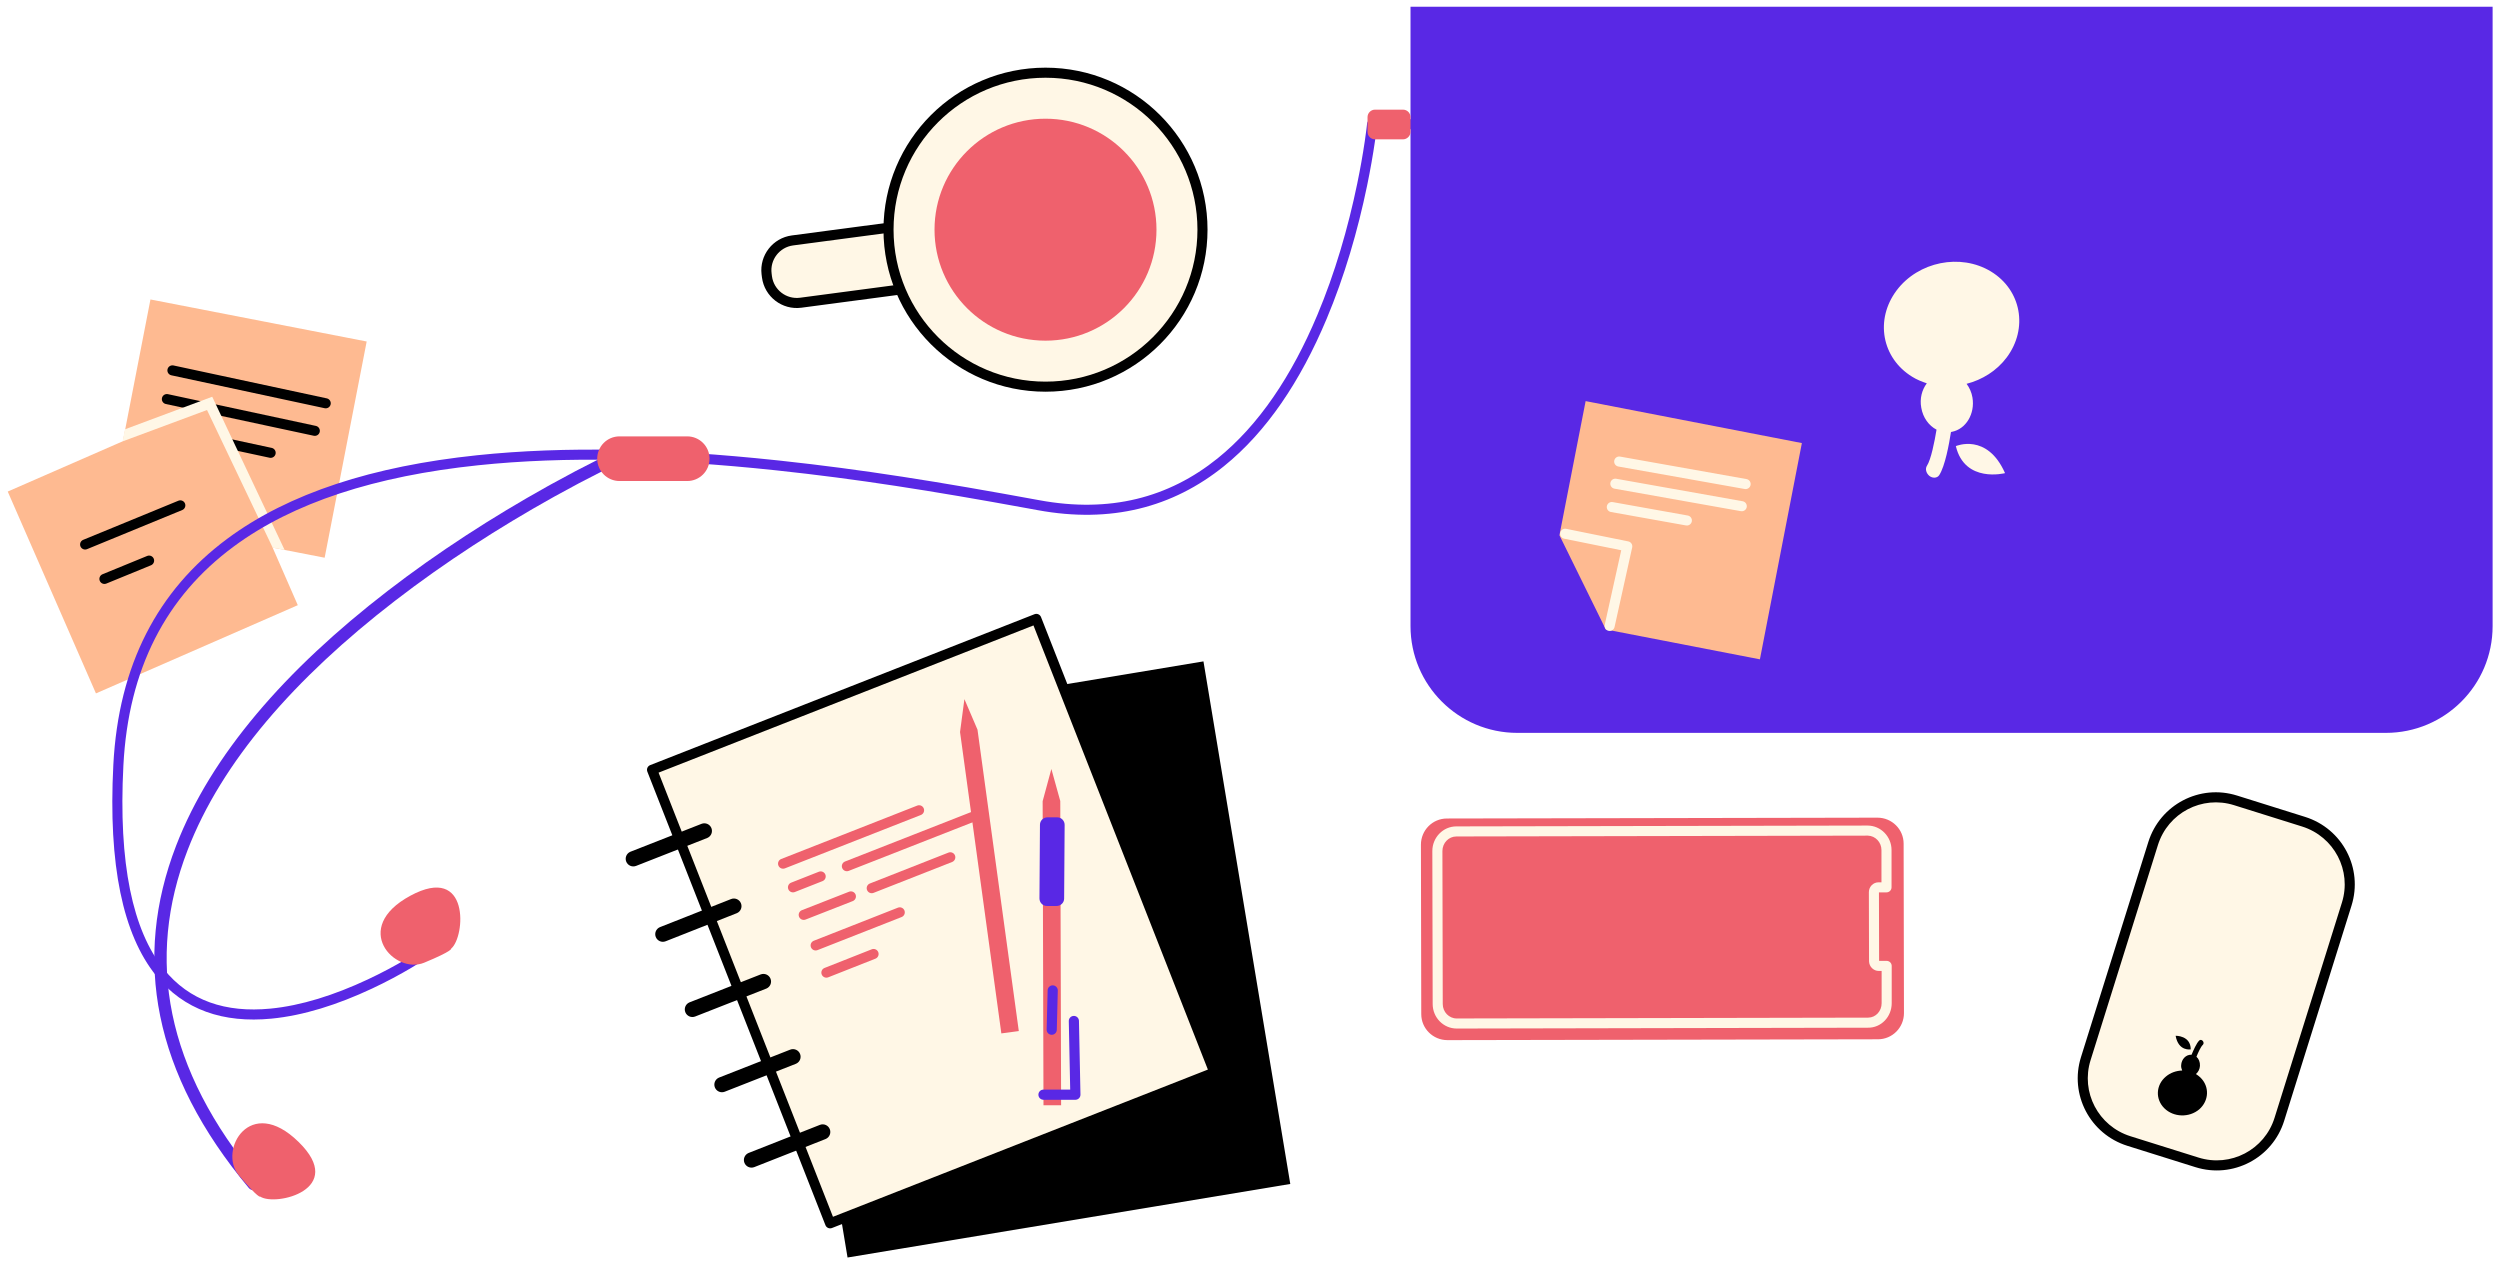
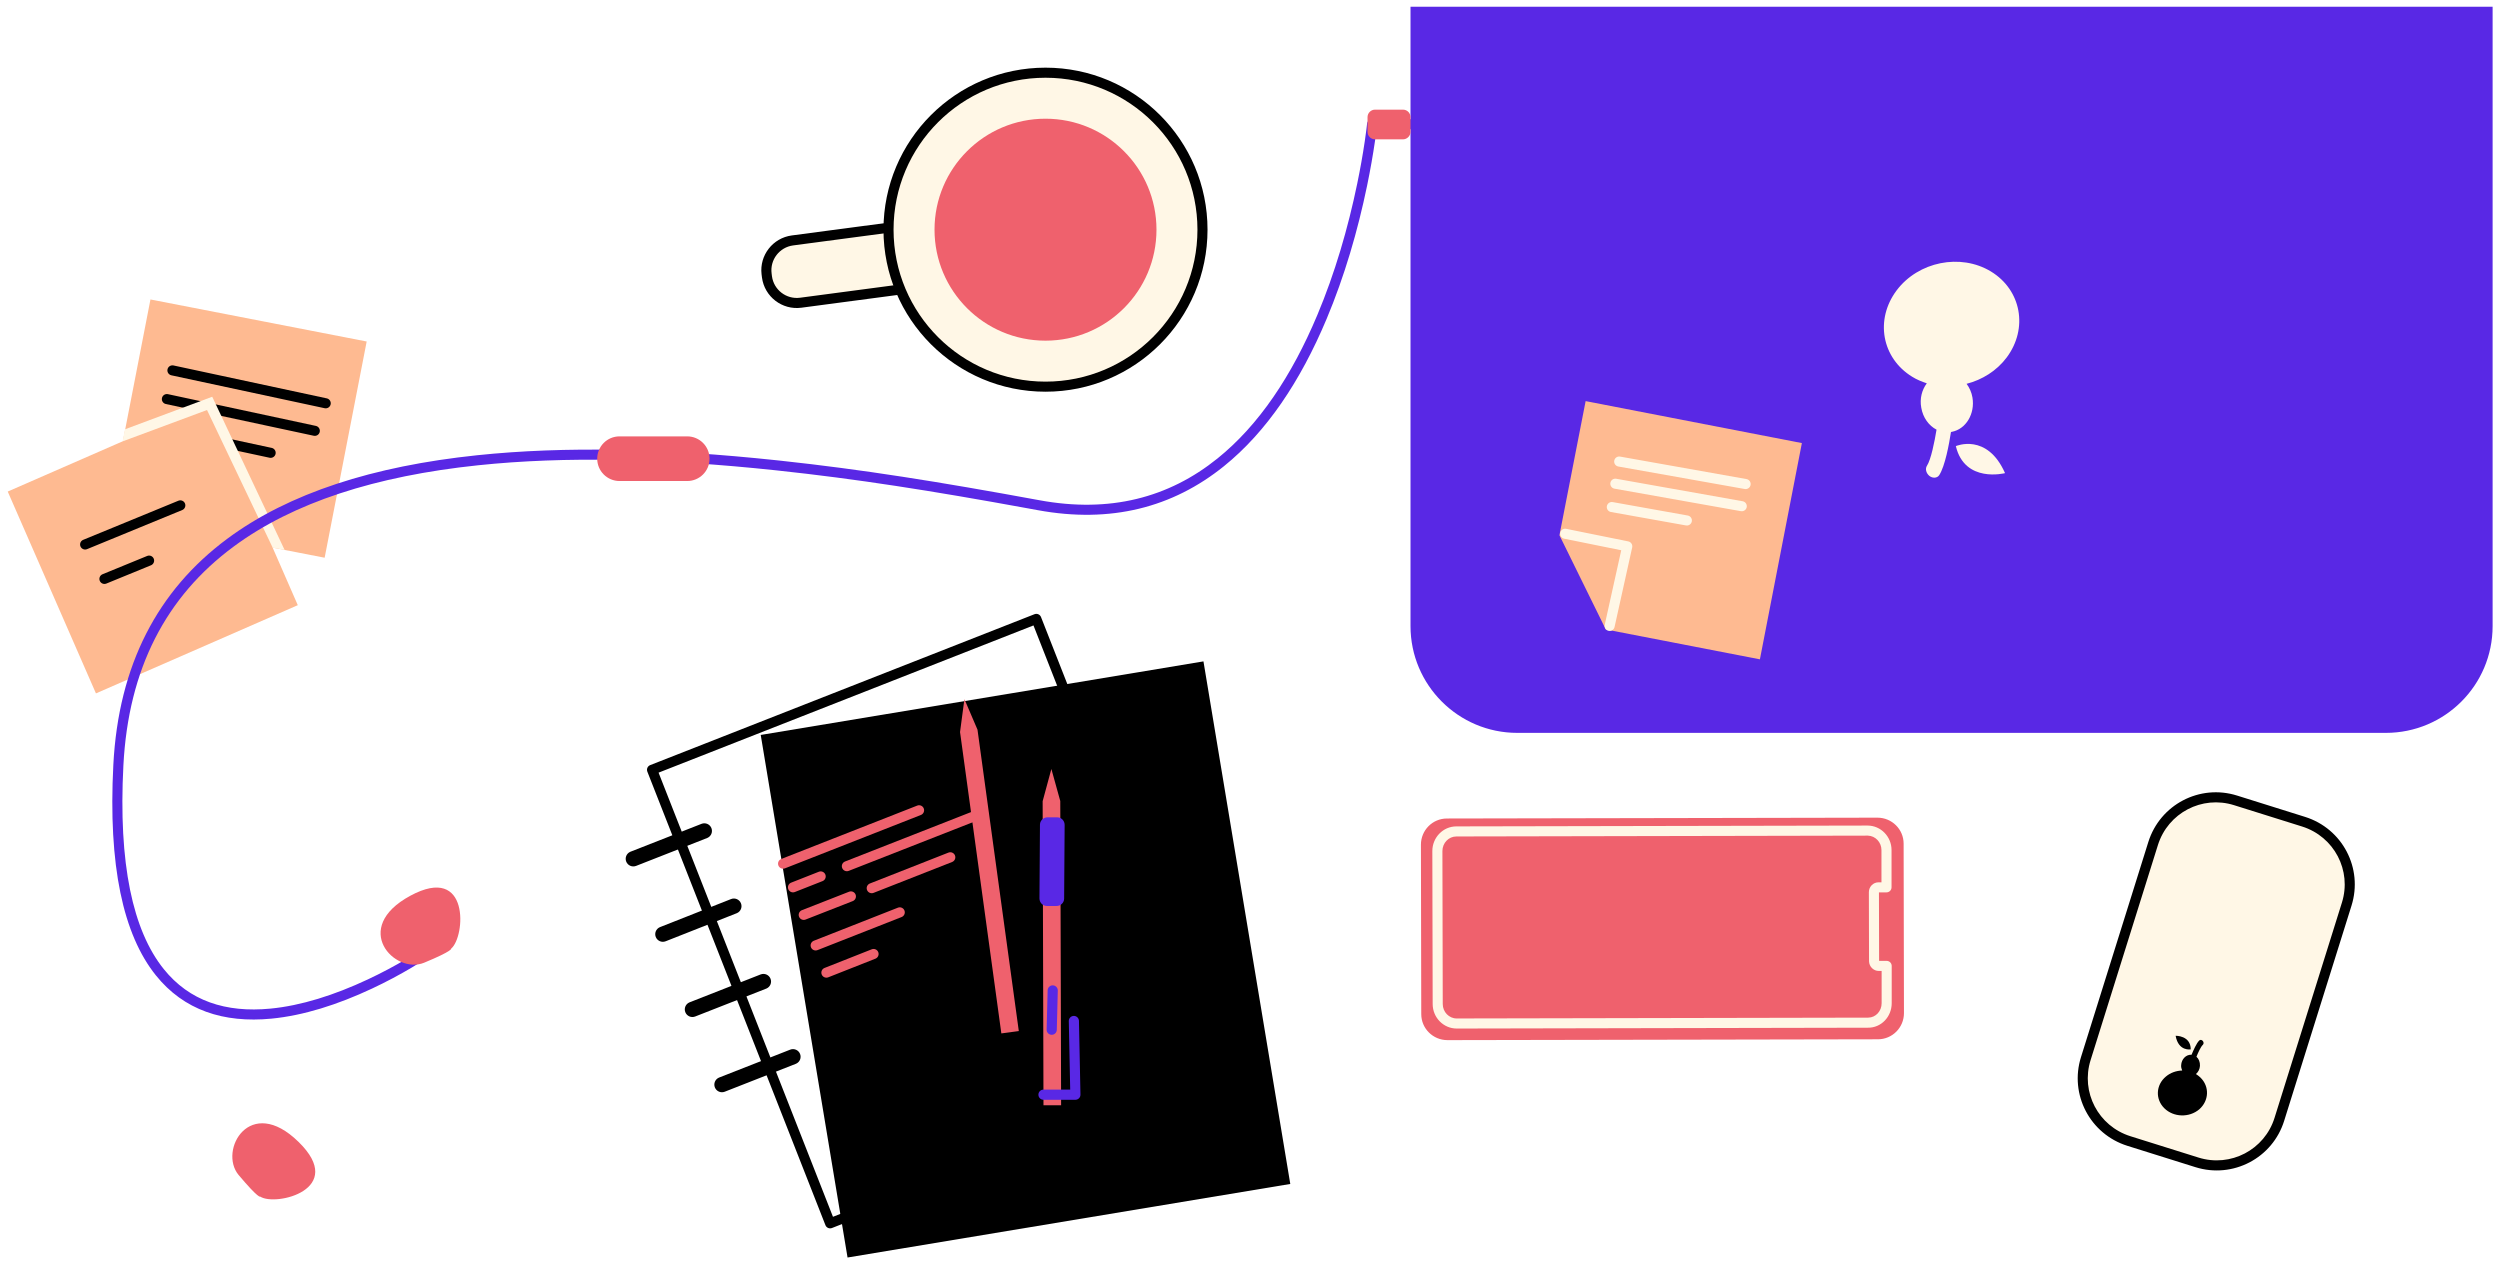
<svg xmlns="http://www.w3.org/2000/svg" width="1489" height="753" viewBox="0 0 1489 753" fill="none">
  <g filter="url(#filter0_d_0_10071)">
    <rect x="89.611" y="174.364" width="131.196" height="131.196" transform="rotate(11 89.611 174.364)" fill="#FEBA91" />
    <path fill-rule="evenodd" clip-rule="evenodd" d="M99.767 215.971C100.102 214.408 101.597 213.394 103.156 213.635L103.33 213.667L194.63 233.267C196.25 233.615 197.281 235.21 196.933 236.83C196.598 238.392 195.103 239.407 193.544 239.165L193.37 239.133L102.07 219.533C100.45 219.186 99.419 217.59 99.767 215.971Z" fill="black" />
    <path fill-rule="evenodd" clip-rule="evenodd" d="M96.467 233.071C96.802 231.508 98.297 230.493 99.856 230.735L100.029 230.767L188.129 249.667C189.749 250.014 190.781 251.609 190.433 253.229C190.098 254.791 188.603 255.806 187.044 255.565L186.871 255.533L98.771 236.633C97.151 236.286 96.119 234.691 96.467 233.071Z" fill="black" />
    <path fill-rule="evenodd" clip-rule="evenodd" d="M90.767 250.57C91.103 249.008 92.598 247.993 94.157 248.235L94.33 248.267L161.83 262.767C163.45 263.115 164.481 264.71 164.133 266.33C163.798 267.892 162.302 268.907 160.743 268.665L160.57 268.633L93.07 254.133C91.45 253.785 90.419 252.19 90.767 250.57Z" fill="black" />
    <rect x="4.602" y="288.769" width="131.2" height="131.2" transform="rotate(-23.609 4.602 288.769)" fill="#FEBA91" />
    <path fill-rule="evenodd" clip-rule="evenodd" d="M106.26 294.225C107.792 293.595 109.545 294.327 110.175 295.86C110.782 297.337 110.123 299.02 108.701 299.703L108.54 299.775L51.84 323.075C50.308 323.704 48.555 322.973 47.925 321.44C47.318 319.962 47.977 318.28 49.399 317.597L49.56 317.525L106.26 294.225Z" fill="black" />
    <path fill-rule="evenodd" clip-rule="evenodd" d="M87.662 327.124C89.196 326.496 90.948 327.23 91.576 328.763C92.182 330.241 91.521 331.923 90.099 332.605L89.938 332.676L63.337 343.576C61.804 344.204 60.052 343.471 59.424 341.938C58.818 340.459 59.479 338.777 60.901 338.096L61.062 338.024L87.662 327.124Z" fill="black" />
    <path fill-rule="evenodd" clip-rule="evenodd" d="M74.4 251.7L73 258.9L123.3 240.2L162.4 322.2L169.5 323.5L126.4 232.3L74.4 251.7Z" fill="#FFF7E6" />
    <path fill-rule="evenodd" clip-rule="evenodd" d="M1421 432.5H903.7C868.6 432.5 840.1 404 840.1 368.9V0H1484.6V368.9C1484.6 404.1 1456.1 432.5 1421 432.5Z" fill="#5928E5" />
    <path fill-rule="evenodd" clip-rule="evenodd" d="M1194.2 277.8C1194.2 277.8 1170.2 284 1164.9 261.7C1164.9 261.7 1183.5 253.6 1194.2 277.8Z" fill="#FFF7E6" />
    <path fill-rule="evenodd" clip-rule="evenodd" d="M1138.9 220.4C1141.6 222.1 1144.6 223.3 1147.6 224.3C1144.7 228.2 1143.3 233.4 1144.3 238.8C1145.3 244.8 1148.9 249.6 1153.4 251.9C1152.2 259.2 1150.1 269.7 1147.7 273.4C1146.5 275.2 1147.2 277.9 1149.2 279.5C1151.2 281 1153.8 280.8 1155 279C1158.5 273.6 1160.9 260.4 1162 253.3C1162.2 253.3 1162.3 253.3 1162.5 253.2C1170.9 251.6 1176.4 242.5 1174.8 232.8C1174.3 229.7 1173 226.9 1171.3 224.6C1180.6 222.2 1189.2 216.9 1195.2 208.9C1208.1 191.6 1203.9 168.7 1185.8 157.7C1167.7 146.7 1142.5 151.8 1129.6 169C1116.6 186.4 1120.8 209.3 1138.9 220.4Z" fill="#FFF7E6" />
    <path fill-rule="evenodd" clip-rule="evenodd" d="M1048.2 388.7L956.4 370.9L928.8 314.8L944.4 234.9L1073.2 259.9L1048.2 388.7Z" fill="#FEBA91" />
    <path fill-rule="evenodd" clip-rule="evenodd" d="M961.446 270.374C961.726 268.801 963.185 267.734 964.751 267.92L964.926 267.946L1040.23 281.346C1041.86 281.637 1042.94 283.194 1042.65 284.826C1042.37 286.398 1040.92 287.465 1039.35 287.279L1039.17 287.254L963.874 273.854C962.243 273.563 961.156 272.006 961.446 270.374Z" fill="#FFF7E6" />
    <path fill-rule="evenodd" clip-rule="evenodd" d="M959.146 283.575C959.426 282.002 960.885 280.935 962.451 281.121L962.626 281.147L1037.93 294.547C1039.56 294.837 1040.64 296.394 1040.35 298.026C1040.07 299.599 1038.62 300.666 1037.05 300.48L1036.87 300.454L961.574 287.054C959.943 286.763 958.856 285.206 959.146 283.575Z" fill="#FFF7E6" />
    <path fill-rule="evenodd" clip-rule="evenodd" d="M957.047 297.471C957.328 295.898 958.788 294.833 960.354 295.02L960.529 295.046L1005.23 303.046C1006.86 303.338 1007.94 304.897 1007.65 306.528C1007.37 308.101 1005.91 309.166 1004.35 308.979L1004.17 308.953L959.472 300.953C957.841 300.661 956.755 299.102 957.047 297.471Z" fill="#FFF7E6" />
    <path fill-rule="evenodd" clip-rule="evenodd" d="M929.26 313.304C929.577 311.738 931.061 310.706 932.622 310.93L932.796 310.96L969.796 318.46C971.382 318.781 972.416 320.297 972.163 321.873L972.129 322.049L961.629 369.449C961.271 371.066 959.669 372.087 958.051 371.729C956.491 371.383 955.486 369.882 955.738 368.324L955.771 368.151L965.61 323.733L931.604 316.84C930.038 316.523 929.006 315.039 929.23 313.478L929.26 313.304Z" fill="#FFF7E6" />
    <path fill-rule="evenodd" clip-rule="evenodd" d="M840.1 67C841.757 67 843.1 68.343 843.1 70C843.1 71.598 841.851 72.904 840.276 72.995L840.1 73H819.878L819.663 74.724C819.499 76.004 819.312 77.386 819.103 78.864L818.897 80.298C817.747 88.203 816.218 97.005 814.261 106.483C808.667 133.568 800.758 160.656 790.124 185.966C774.506 223.14 754.339 253.228 728.982 273.667C698.467 298.265 661.603 307.864 618.057 299.85L612.537 298.838C554.112 288.155 510.104 281.254 463.002 276.218L461.529 276.061C395.625 269.079 336.639 267.681 284.825 273.109C223.809 279.5 174.628 295.244 138.985 321.669C98.95 351.351 76.473 394.189 73.496 451.856C70.442 510.526 79.092 550.212 97.515 573.162C112.749 592.14 134.385 599.302 161.061 596.732C179.362 594.968 199.056 588.72 218.96 579.398C227.328 575.48 235.162 571.279 242.238 567.081L243.56 566.291C245.07 565.383 246.467 564.52 247.744 563.712L248.81 563.033C249.361 562.678 249.853 562.358 250.283 562.074L251.105 561.525C252.472 560.589 254.339 560.938 255.275 562.305C256.211 563.672 255.862 565.539 254.495 566.475L253.854 566.906C253.427 567.189 252.938 567.509 252.389 567.864L252.052 568.081C250.096 569.338 247.835 570.736 245.3 572.241C238.065 576.534 230.06 580.826 221.505 584.832C201.031 594.421 180.717 600.866 161.636 602.704C133.095 605.454 109.463 597.632 92.836 576.918C73.334 552.622 64.381 511.549 67.504 451.545C70.572 392.11 93.921 347.61 135.412 316.849C172.038 289.695 222.206 273.636 284.2 267.141C336.487 261.664 395.872 263.072 462.161 270.095L465.116 270.411C513.314 275.611 558.428 282.776 619.143 293.95C660.956 301.644 696.052 292.505 725.217 268.996C749.696 249.264 769.328 219.974 784.592 183.642C795.061 158.726 802.864 132 808.385 105.27C810.226 96.358 811.682 88.054 812.795 80.553L812.96 79.434C813.29 77.165 813.568 75.11 813.797 73.285L814.049 71.202L814.215 69.702C814.362 68.227 815.561 67.09 817.023 67.005L817.2 67H840.1Z" fill="#5928E5" />
    <path fill-rule="evenodd" clip-rule="evenodd" d="M835.6 79H819C816.5 79 814.5 77 814.5 74.5V65.8C814.5 63.3 816.5 61.3 819 61.3H835.6C838.1 61.3 840.1 63.3 840.1 65.8V74.5C840.1 77 838 79 835.6 79Z" fill="#EF616D" />
    <path fill-rule="evenodd" clip-rule="evenodd" d="M268.7 561C277.2 554 280.1 510.2 244.4 529.5C208.7 548.8 235.1 576.6 252.6 569.4C270 562.2 268.7 561 268.7 561Z" fill="#EF616D" />
-     <path fill-rule="evenodd" clip-rule="evenodd" d="M373.841 265.391C374.647 267.175 373.907 269.263 372.19 270.153L371.87 270.304L370.671 270.857L368.98 271.651C366.485 272.83 363.588 274.234 360.322 275.858L358.228 276.904C349.782 281.142 340.504 286.031 330.583 291.544L329.339 292.237C297.277 310.128 265.215 330.749 235.307 353.805C175.483 399.924 131.987 449.792 111.735 502.327C86.796 567.022 98.45 632.657 153.812 698.847C155.111 700.401 154.905 702.713 153.352 704.012C151.799 705.311 149.487 705.105 148.188 703.552C91.135 635.341 78.984 566.901 104.893 499.69C125.713 445.682 170.038 394.863 230.83 347.998C261.049 324.702 293.408 303.889 325.766 285.834L328.27 284.442C338.23 278.929 347.537 274.046 356.003 269.818L357.057 269.292C359.658 267.999 362.031 266.843 364.159 265.824L366.929 264.512L368.991 263.558C370.837 262.725 373.008 263.545 373.841 265.391Z" fill="#5928E5" />
    <path fill-rule="evenodd" clip-rule="evenodd" d="M155 708.7C164.2 714.7 206.8 704.4 177.8 676.1C148.8 647.7 130 681.2 142.1 695.8C154.3 710.3 155 708.7 155 708.7Z" fill="#EF616D" />
    <path fill-rule="evenodd" clip-rule="evenodd" d="M409.3 282.5H369C361.7 282.5 355.7 276.6 355.7 269.2C355.7 261.9 361.6 255.9 369 255.9H409.3C416.6 255.9 422.6 261.8 422.6 269.2C422.6 276.6 416.6 282.5 409.3 282.5Z" fill="#EF616D" />
    <path fill-rule="evenodd" clip-rule="evenodd" d="M1308.5 688.3L1268 675.6C1247.3 669.1 1235.8 647.2 1242.3 626.5L1282.4 498.4C1288.9 477.7 1310.8 466.2 1331.5 472.7L1372 485.4C1392.7 491.9 1404.2 513.8 1397.7 534.5L1357.6 662.6C1351.2 683.3 1329.2 694.8 1308.5 688.3Z" fill="#FFF7E6" />
    <path fill-rule="evenodd" clip-rule="evenodd" d="M1279.54 497.501L1239.44 625.604C1232.45 647.869 1244.81 671.462 1267.1 678.462L1307.6 691.163C1329.89 698.162 1353.58 685.77 1360.47 663.486L1400.56 535.396C1407.55 513.132 1395.19 489.539 1372.9 482.538L1332.4 469.838C1310.13 462.846 1286.54 475.207 1279.54 497.501ZM1330.6 475.562L1371.1 488.263C1390.24 494.271 1400.84 514.499 1394.84 533.601L1354.74 661.704C1348.83 680.818 1328.52 691.443 1309.4 685.438L1268.9 672.738C1249.76 666.729 1239.16 646.501 1245.16 627.399L1285.26 499.296C1291.27 480.162 1311.5 469.564 1330.6 475.562Z" fill="black" />
    <path fill-rule="evenodd" clip-rule="evenodd" d="M1295.8 612.9C1295.8 612.9 1304.8 612.7 1304.8 621C1304.8 621 1297.5 622.4 1295.8 612.9Z" fill="black" />
    <path fill-rule="evenodd" clip-rule="evenodd" d="M1310.6 637.8C1309.8 637 1308.8 636.3 1307.9 635.7C1309.2 634.6 1310.2 632.8 1310.3 630.8C1310.4 628.6 1309.6 626.6 1308.2 625.4C1309.2 622.9 1310.8 619.4 1312 618.3C1312.6 617.8 1312.6 616.7 1312 616C1311.4 615.3 1310.5 615.1 1309.9 615.7C1308.2 617.3 1306.3 621.8 1305.3 624.2C1305.2 624.2 1305.2 624.2 1305.1 624.2C1302 624.1 1299.3 626.8 1299.1 630.4C1299 631.6 1299.3 632.6 1299.7 633.6C1296.2 633.7 1292.7 634.9 1290 637.2C1284 642.2 1283.6 650.7 1289.1 656.1C1294.6 661.5 1303.9 661.8 1309.9 656.7C1315.7 651.6 1316.1 643.2 1310.6 637.8Z" fill="black" />
    <rect x="453.089" y="433.734" width="267.306" height="315.507" transform="rotate(-9.433 453.089 433.734)" fill="black" />
-     <rect x="388.352" y="454.495" width="245.897" height="290.197" transform="rotate(-21.439 388.352 454.495)" fill="#FFF7E6" />
    <path fill-rule="evenodd" clip-rule="evenodd" d="M616.139 361.826L387.256 451.702C385.713 452.308 384.954 454.049 385.56 455.591L491.628 725.709C492.233 727.252 493.974 728.011 495.517 727.405L724.4 637.529C725.943 636.923 726.702 635.182 726.096 633.64L620.028 363.522C619.423 361.98 617.681 361.22 616.139 361.826ZM615.539 368.507L719.414 633.041L496.116 720.724L392.241 456.191L615.539 368.507Z" fill="black" />
    <path fill-rule="evenodd" clip-rule="evenodd" d="M417.841 486.673C420.176 485.757 422.81 486.907 423.726 489.241C424.615 491.507 423.558 494.055 421.361 495.041L421.159 495.126L378.859 511.726C376.524 512.642 373.89 511.492 372.974 509.158C372.085 506.893 373.142 504.344 375.339 503.359L375.541 503.273L417.841 486.673Z" fill="black" />
    <path fill-rule="evenodd" clip-rule="evenodd" d="M435.433 531.478C437.765 530.557 440.402 531.701 441.323 534.033C442.216 536.297 441.165 538.848 438.97 539.838L438.767 539.923L396.467 556.623C394.135 557.544 391.498 556.4 390.577 554.068C389.684 551.804 390.735 549.253 392.93 548.263L393.133 548.178L435.433 531.478Z" fill="black" />
    <path fill-rule="evenodd" clip-rule="evenodd" d="M453.041 576.374C455.376 575.458 458.01 576.607 458.926 578.941C459.815 581.207 458.758 583.755 456.561 584.741L456.359 584.826L414.059 601.426C411.724 602.342 409.09 601.192 408.174 598.858C407.285 596.593 408.342 594.044 410.539 593.059L410.741 592.974L453.041 576.374Z" fill="black" />
    <path fill-rule="evenodd" clip-rule="evenodd" d="M470.642 621.173C472.976 620.257 475.61 621.407 476.526 623.741C477.415 626.007 476.358 628.555 474.161 629.541L473.959 629.626L431.659 646.226C429.324 647.142 426.69 645.992 425.774 643.658C424.885 641.393 425.942 638.844 428.139 637.859L428.342 637.773L470.642 621.173Z" fill="black" />
-     <path fill-rule="evenodd" clip-rule="evenodd" d="M488.336 665.976C490.669 665.057 493.305 666.204 494.224 668.537C495.116 670.801 494.062 673.351 491.866 674.339L491.664 674.425L449.264 691.125C446.931 692.043 444.295 690.897 443.376 688.564C442.484 686.3 443.538 683.75 445.733 682.762L445.936 682.676L488.336 665.976Z" fill="black" />
    <path fill-rule="evenodd" clip-rule="evenodd" d="M546.304 475.808C547.846 475.202 549.587 475.962 550.192 477.504C550.776 478.991 550.091 480.663 548.659 481.324L548.496 481.393L467.496 513.193C465.954 513.798 464.213 513.039 463.607 511.497C463.024 510.01 463.709 508.337 465.141 507.677L465.304 507.608L546.304 475.808Z" fill="#EF616D" />
    <path fill-rule="evenodd" clip-rule="evenodd" d="M584.405 477.307C585.947 476.703 587.688 477.463 588.293 479.005C588.876 480.493 588.19 482.164 586.757 482.824L586.595 482.893L505.495 514.693C503.953 515.298 502.212 514.538 501.607 512.996C501.024 511.508 501.71 509.836 503.143 509.177L503.305 509.107L584.405 477.307Z" fill="#EF616D" />
    <path fill-rule="evenodd" clip-rule="evenodd" d="M487.7 515.209C489.242 514.601 490.984 515.359 491.591 516.9C492.177 518.387 491.493 520.06 490.062 520.722L489.9 520.791L473.4 527.291C471.858 527.898 470.116 527.141 469.509 525.599C468.923 524.113 469.607 522.44 471.038 521.778L471.2 521.709L487.7 515.209Z" fill="#EF616D" />
    <path fill-rule="evenodd" clip-rule="evenodd" d="M519.198 561.41C520.739 560.801 522.482 561.557 523.09 563.098C523.677 564.584 522.995 566.257 521.564 566.921L521.402 566.99L493.302 578.09C491.761 578.699 490.019 577.943 489.41 576.402C488.823 574.916 489.505 573.243 490.936 572.579L491.098 572.51L519.198 561.41Z" fill="#EF616D" />
    <path fill-rule="evenodd" clip-rule="evenodd" d="M534.802 536.608C536.344 536.002 538.086 536.76 538.692 538.302C539.277 539.789 538.592 541.462 537.16 542.123L536.998 542.192L486.898 561.892C485.356 562.498 483.614 561.74 483.008 560.198C482.423 558.711 483.108 557.039 484.54 556.378L484.702 556.308L534.802 536.608Z" fill="#EF616D" />
    <path fill-rule="evenodd" clip-rule="evenodd" d="M505.706 527.107C507.249 526.503 508.99 527.264 509.594 528.807C510.176 530.294 509.489 531.966 508.056 532.625L507.894 532.694L479.794 543.694C478.251 544.298 476.51 543.537 475.906 541.994C475.324 540.506 476.011 538.835 477.444 538.176L477.606 538.107L505.706 527.107Z" fill="#EF616D" />
    <path fill-rule="evenodd" clip-rule="evenodd" d="M564.902 503.808C566.444 503.202 568.186 503.961 568.792 505.503C569.377 506.99 568.692 508.662 567.26 509.323L567.098 509.392L520.298 527.792C518.756 528.399 517.014 527.64 516.408 526.098C515.823 524.611 516.508 522.939 517.94 522.278L518.102 522.208L564.902 503.808Z" fill="#EF616D" />
    <path fill-rule="evenodd" clip-rule="evenodd" d="M626.2 454L621 473.2L621.5 654.3H632L631.5 473.1L626.2 454Z" fill="#EF616D" />
    <path fill-rule="evenodd" clip-rule="evenodd" d="M639.538 601.074C641.149 601.041 642.493 602.274 642.617 603.86L642.626 604.038L643.526 647.938C643.56 649.575 642.288 650.93 640.674 651.022L640.5 651.027H621.5C619.828 651.027 618.473 649.671 618.473 648C618.473 646.388 619.733 645.07 621.322 644.978L621.5 644.973L637.41 644.973L636.574 604.162C636.541 602.55 637.774 601.207 639.36 601.083L639.538 601.074Z" fill="#5928E5" />
    <path fill-rule="evenodd" clip-rule="evenodd" d="M623.5 535.6H629.3C631.8 535.6 633.8 533.6 633.8 531.2L634.1 487.3C634.1 484.8 632.1 482.8 629.7 482.8H623.9C621.4 482.8 619.4 484.8 619.4 487.2L619.1 531.1C619.1 533.6 621.1 535.6 623.5 535.6Z" fill="#5928E5" />
    <path fill-rule="evenodd" clip-rule="evenodd" d="M627.078 582.874C628.689 582.915 629.974 584.209 630.025 585.799L630.026 585.977L629.426 609.377C629.383 611.048 627.993 612.368 626.322 612.325C624.711 612.284 623.426 610.991 623.375 609.4L623.374 609.222L623.974 585.822C624.017 584.151 625.407 582.831 627.078 582.874Z" fill="#5928E5" />
    <path fill-rule="evenodd" clip-rule="evenodd" d="M574.4 412.4L571.8 432L596.4 611.5L606.8 610.1L582.2 430.6L574.4 412.4Z" fill="#EF616D" />
    <path fill-rule="evenodd" clip-rule="evenodd" d="M547.8 166.9L476.9 176.3C467.1 177.6 458.1 170.7 456.8 160.9L456.6 159.3C455.3 149.5 462.2 140.5 472 139.2L542.9 129.8L547.8 166.9Z" fill="#FFF7E6" />
    <path fill-rule="evenodd" clip-rule="evenodd" d="M542.506 126.826L471.606 136.226C460.277 137.729 452.271 148.042 453.583 159.348L453.823 161.272C455.344 172.738 465.853 180.792 477.294 179.274L548.194 169.874C549.836 169.656 550.991 168.149 550.774 166.507L545.874 129.407C545.657 127.764 544.149 126.608 542.506 126.826ZM540.318 133.168L544.432 164.32L476.506 173.326C468.35 174.408 460.856 168.665 459.774 160.506L459.577 158.928C458.492 150.75 464.235 143.257 472.394 142.174L540.318 133.168Z" fill="black" />
    <path fill-rule="evenodd" clip-rule="evenodd" d="M622.7 226.3C674.339 226.3 716.2 184.438 716.2 132.8C716.2 81.161 674.339 39.3 622.7 39.3C571.061 39.3 529.2 81.161 529.2 132.8C529.2 184.438 571.061 226.3 622.7 226.3Z" fill="#FFF7E6" />
    <path fill-rule="evenodd" clip-rule="evenodd" d="M622.7 36.3C569.405 36.3 526.2 79.504 526.2 132.8C526.2 186.095 569.405 229.3 622.7 229.3C675.995 229.3 719.2 186.095 719.2 132.8C719.2 79.504 675.995 36.3 622.7 36.3ZM622.7 42.3C672.682 42.3 713.2 82.818 713.2 132.8C713.2 182.782 672.682 223.3 622.7 223.3C572.718 223.3 532.2 182.782 532.2 132.8C532.2 82.818 572.718 42.3 622.7 42.3Z" fill="black" />
    <path fill-rule="evenodd" clip-rule="evenodd" d="M622.7 198.9C659.206 198.9 688.8 169.306 688.8 132.8C688.8 96.294 659.206 66.7 622.7 66.7C586.194 66.7 556.6 96.294 556.6 132.8C556.6 169.306 586.194 198.9 622.7 198.9Z" fill="#EF616D" />
    <path fill-rule="evenodd" clip-rule="evenodd" d="M846.5 600L846.3 499.1C846.3 490.5 853.2 483.5 861.8 483.5L1118.2 483C1126.8 483 1133.8 489.9 1133.8 498.5L1134 599.4C1134 608 1127.1 615 1118.5 615L862.1 615.5C853.5 615.5 846.5 608.6 846.5 600Z" fill="#EF616D" />
    <path fill-rule="evenodd" clip-rule="evenodd" d="M1112.3 487.7L867.4 488.2C859.496 488.2 853.1 494.791 853.1 502.9L853.3 594.007C853.3 602.029 859.715 608.6 867.6 608.6L1112.51 608.1C1120.36 608.227 1126.7 601.649 1126.7 593.5V571.3L1126.69 571.124C1126.6 569.549 1125.3 568.3 1123.7 568.3L1119.2 568.299L1119.1 527.5H1123.6C1125.26 527.5 1126.6 526.157 1126.6 524.5V502.3C1126.6 494.272 1120.19 487.7 1112.3 487.7ZM1112.31 493.7L1112.55 493.704C1116.97 493.841 1120.6 497.64 1120.6 502.3V521.5H1118.9C1115.63 521.5 1113.1 524.155 1113.1 527.4L1113.2 568.408L1113.2 568.626C1113.32 571.745 1115.88 574.3 1119 574.3L1120.7 574.299V593.5C1120.7 598.278 1117.16 602.034 1112.79 602.101L867.594 602.6C863.061 602.6 859.3 598.747 859.3 594L859.1 502.894C859.1 498.065 862.85 494.2 867.406 494.2L1112.31 493.7Z" fill="#FFF7E6" />
  </g>
  <defs>
    <filter id="filter0_d_0_10071" x="0" y="0" width="1489" height="753" filterUnits="userSpaceOnUse" color-interpolation-filters="sRGB">
      <feFlood flood-opacity="0" result="BackgroundImageFix" />
      <feColorMatrix in="SourceAlpha" type="matrix" values="0 0 0 0 0 0 0 0 0 0 0 0 0 0 0 0 0 0 127 0" result="hardAlpha" />
      <feOffset dy="4" />
      <feGaussianBlur stdDeviation="2" />
      <feComposite in2="hardAlpha" operator="out" />
      <feColorMatrix type="matrix" values="0 0 0 0 0 0 0 0 0 0 0 0 0 0 0 0 0 0 0.25 0" />
      <feBlend mode="normal" in2="BackgroundImageFix" result="effect1_dropShadow_0_10071" />
      <feBlend mode="normal" in="SourceGraphic" in2="effect1_dropShadow_0_10071" result="shape" />
    </filter>
  </defs>
</svg>